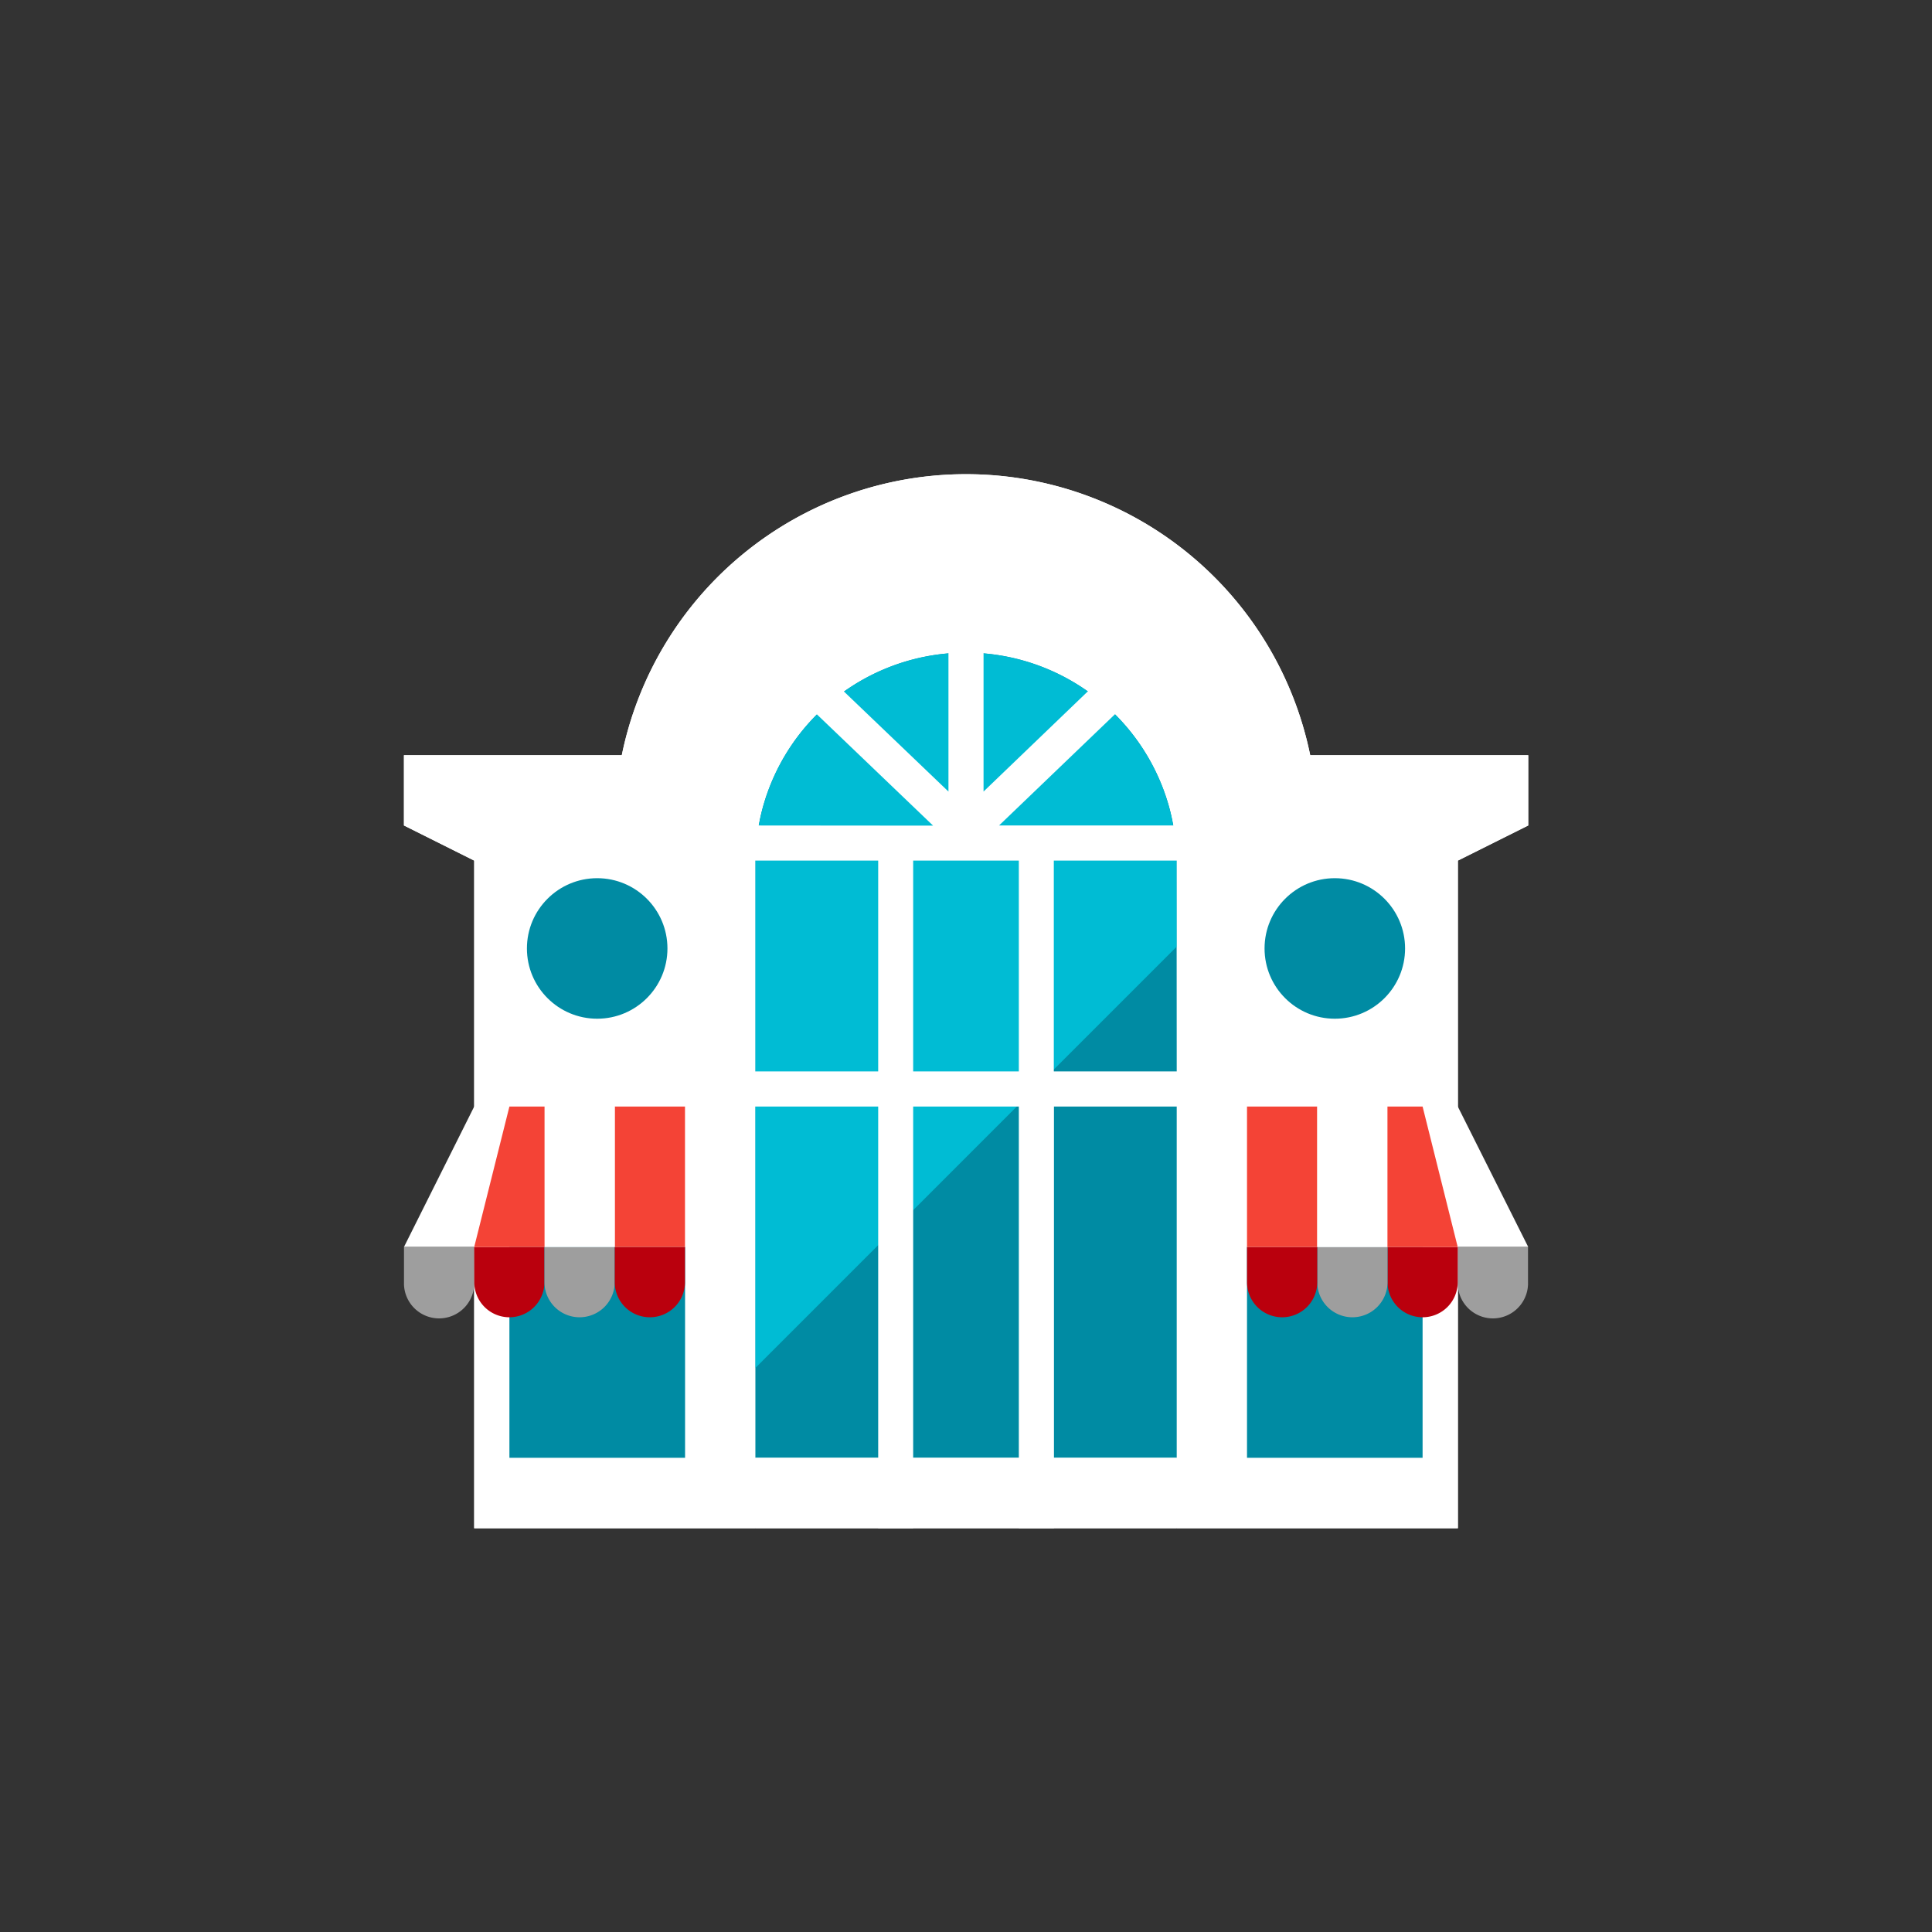
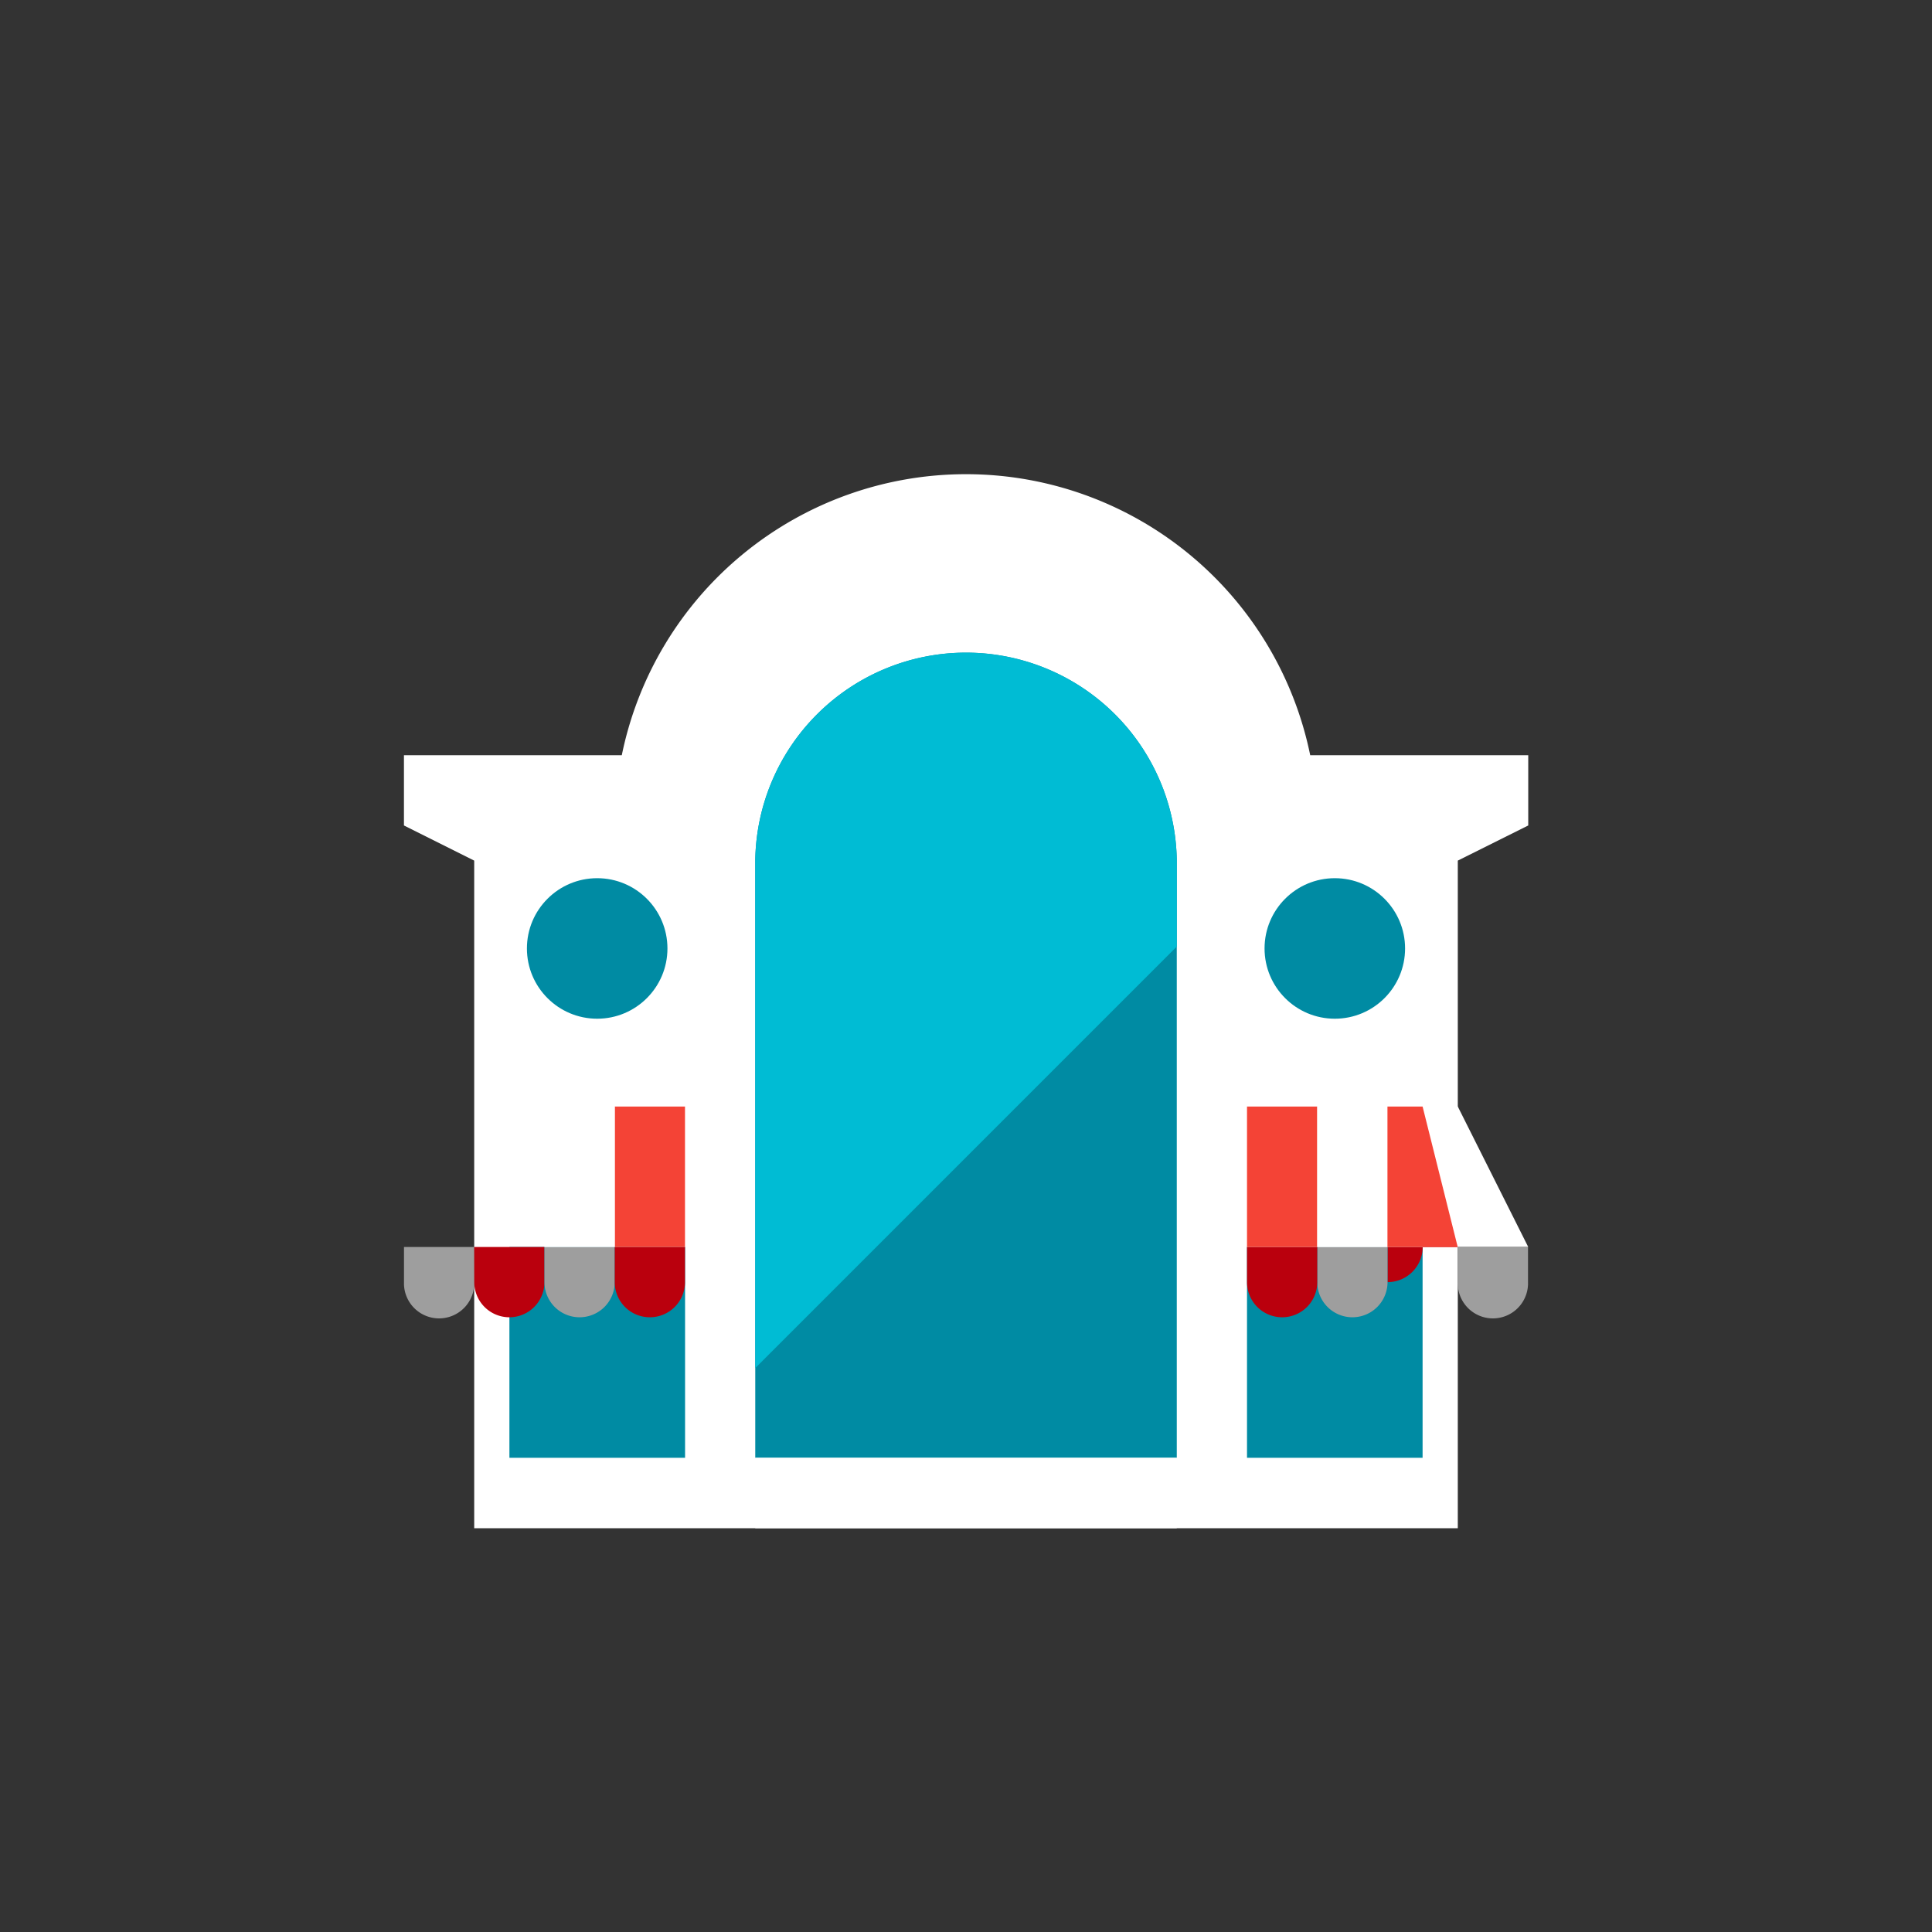
<svg xmlns="http://www.w3.org/2000/svg" id="Layer_1" data-name="Layer 1" viewBox="0 0 512 512">
  <rect x="0" y="0" width="512" height="512" fill="#333333" stroke="none" />
  <defs>
    <style>.cls-1{fill:none;}.cls-2{fill:#fff;}.cls-3{fill:#008ba3;}.cls-4{fill:#00bcd4;}.cls-5{fill:#9e9e9e;}.cls-6{fill:#ba000d;}.cls-7{fill:#f44336;}</style>
  </defs>
  <title>convention-center</title>
-   <circle class="cls-1" cx="256" cy="256" r="256" />
  <path class="cls-2" d="M347.22,200.15a93.1,93.1,0,0,0-182.44,0H107.05v18.61l18.62,9.31V405H386.33V228.07L405,218.76V200.15Z" />
  <path class="cls-3" d="M311.86,228.07V386.33H200.15V228.07a55.86,55.86,0,0,1,111.71,0Z" />
  <path class="cls-4" d="M311.86,250.84V228.07a55.86,55.86,0,0,0-111.71,0V362.55Z" />
-   <path class="cls-2" d="M347.22,200.15a93.1,93.1,0,0,0-182.44,0H107.05v18.61l18.62,9.31V405h74.47V293.24h32.59V405H242V293.24h28V405h9.31V293.24h32.58V405h74.48V228.07L405,218.76V200.15Zm-86.57-27.7a55.69,55.69,0,0,1,28,10.42l-28,26.9Zm-9.3,0v37.32l-28.09-26.89a55.32,55.32,0,0,1,28.09-10.42ZM232.73,283.93H200.15V228.07h32.58ZM201,218.76A55.69,55.69,0,0,1,216.16,189l31.12,29.8Zm69,65.17H242V228.07h28Zm-5.24-65.17,31.09-29.83A55.36,55.36,0,0,1,311,218.76Zm47.13,65.17H279.27V228.07h32.58Z" />
  <path class="cls-3" d="M330.47,330.47H377v55.86H330.47Z" />
  <path class="cls-2" d="M386.33,293.24H330.47v37.23H405Z" />
  <path class="cls-5" d="M405,330.47H386.33v9.31a9.31,9.31,0,0,0,18.61.61c0-.2,0-.41,0-.61v-9.31Z" />
-   <path class="cls-6" d="M386.33,330.47H367.71v9.31a9.3,9.3,0,0,0,9.29,9.31h0a9.3,9.3,0,0,0,9.31-9.29h0v-9.31Z" />
+   <path class="cls-6" d="M386.33,330.47H367.71v9.31h0a9.3,9.3,0,0,0,9.31-9.29h0v-9.31Z" />
  <path class="cls-5" d="M367.71,330.47H349.09v9.31a9.31,9.31,0,0,0,18.62,0Z" />
  <path class="cls-6" d="M349.09,330.47H330.47v9.31a9.31,9.31,0,0,0,9.31,9.31h0a9.3,9.3,0,0,0,9.31-9.29h0v-9.31Z" />
  <path class="cls-7" d="M330.47,293.24h18.62v37.23H330.47Z" />
  <path class="cls-2" d="M349.09,293.24h18.62v37.23H349.09Z" />
  <path class="cls-7" d="M377,293.24h-9.31v37.23h18.62Z" />
-   <path class="cls-2" d="M125.67,293.24h55.86v37.23H107.05Z" />
  <path class="cls-3" d="M135,330.47h46.55v55.86H135Z" />
  <path class="cls-5" d="M107.06,330.47h18.61v9.31a9.31,9.31,0,0,1-18.61.61c0-.2,0-.41,0-.61Z" />
  <path class="cls-6" d="M125.67,330.47h18.62v9.31a9.3,9.3,0,0,1-9.29,9.31h0a9.3,9.3,0,0,1-9.31-9.29h0Z" />
  <path class="cls-5" d="M144.29,330.47h18.62v9.31a9.31,9.31,0,0,1-9.31,9.31h0a9.3,9.3,0,0,1-9.31-9.29h0v-9.31Z" />
  <path class="cls-6" d="M162.91,330.47h18.62v9.31a9.31,9.31,0,0,1-9.31,9.31h0a9.3,9.3,0,0,1-9.31-9.29h0v-9.31Z" />
  <path class="cls-7" d="M162.91,293.24h18.62v37.23H162.91Z" />
  <path class="cls-2" d="M144.29,293.24h18.62v37.23H144.29Z" />
-   <path class="cls-7" d="M135,293.24h9.31v37.23H125.67Z" />
  <circle class="cls-3" cx="353.74" cy="251.35" r="18.62" />
  <circle class="cls-3" cx="158.26" cy="251.35" r="18.62" />
  <path class="cls-2" d="M200.15,386.33h111.7V405H200.15Z" />
</svg>